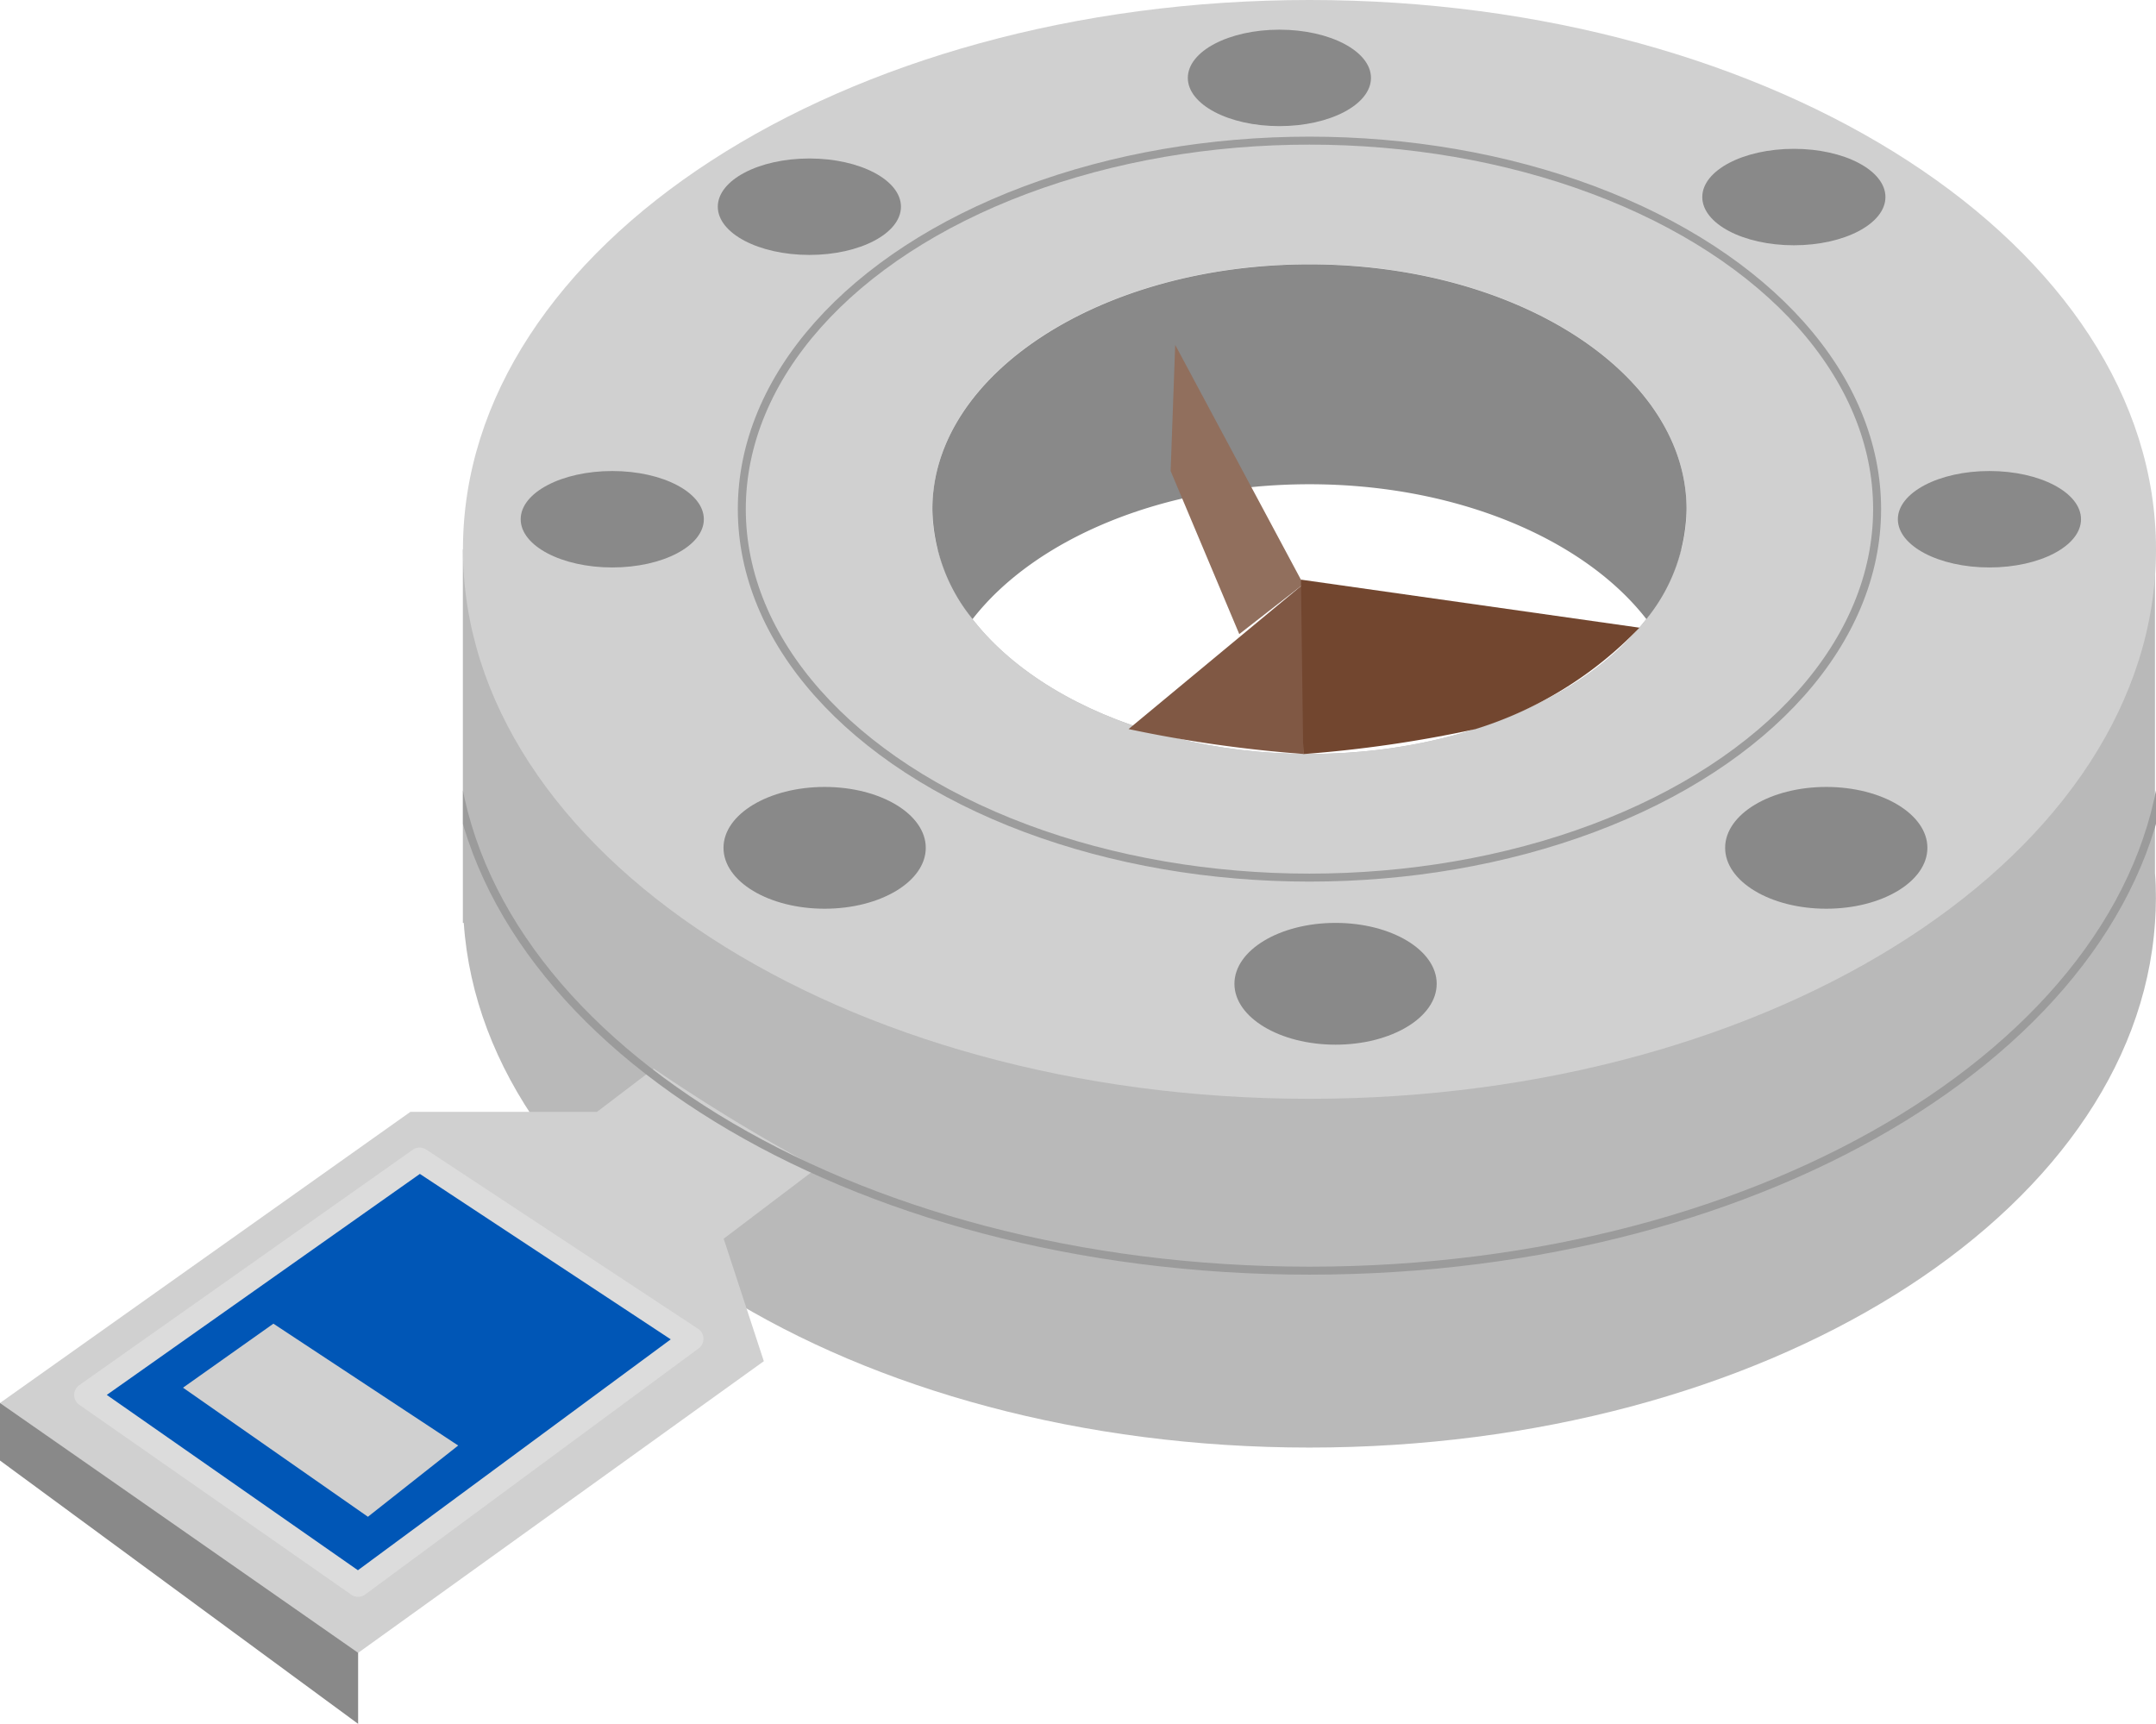
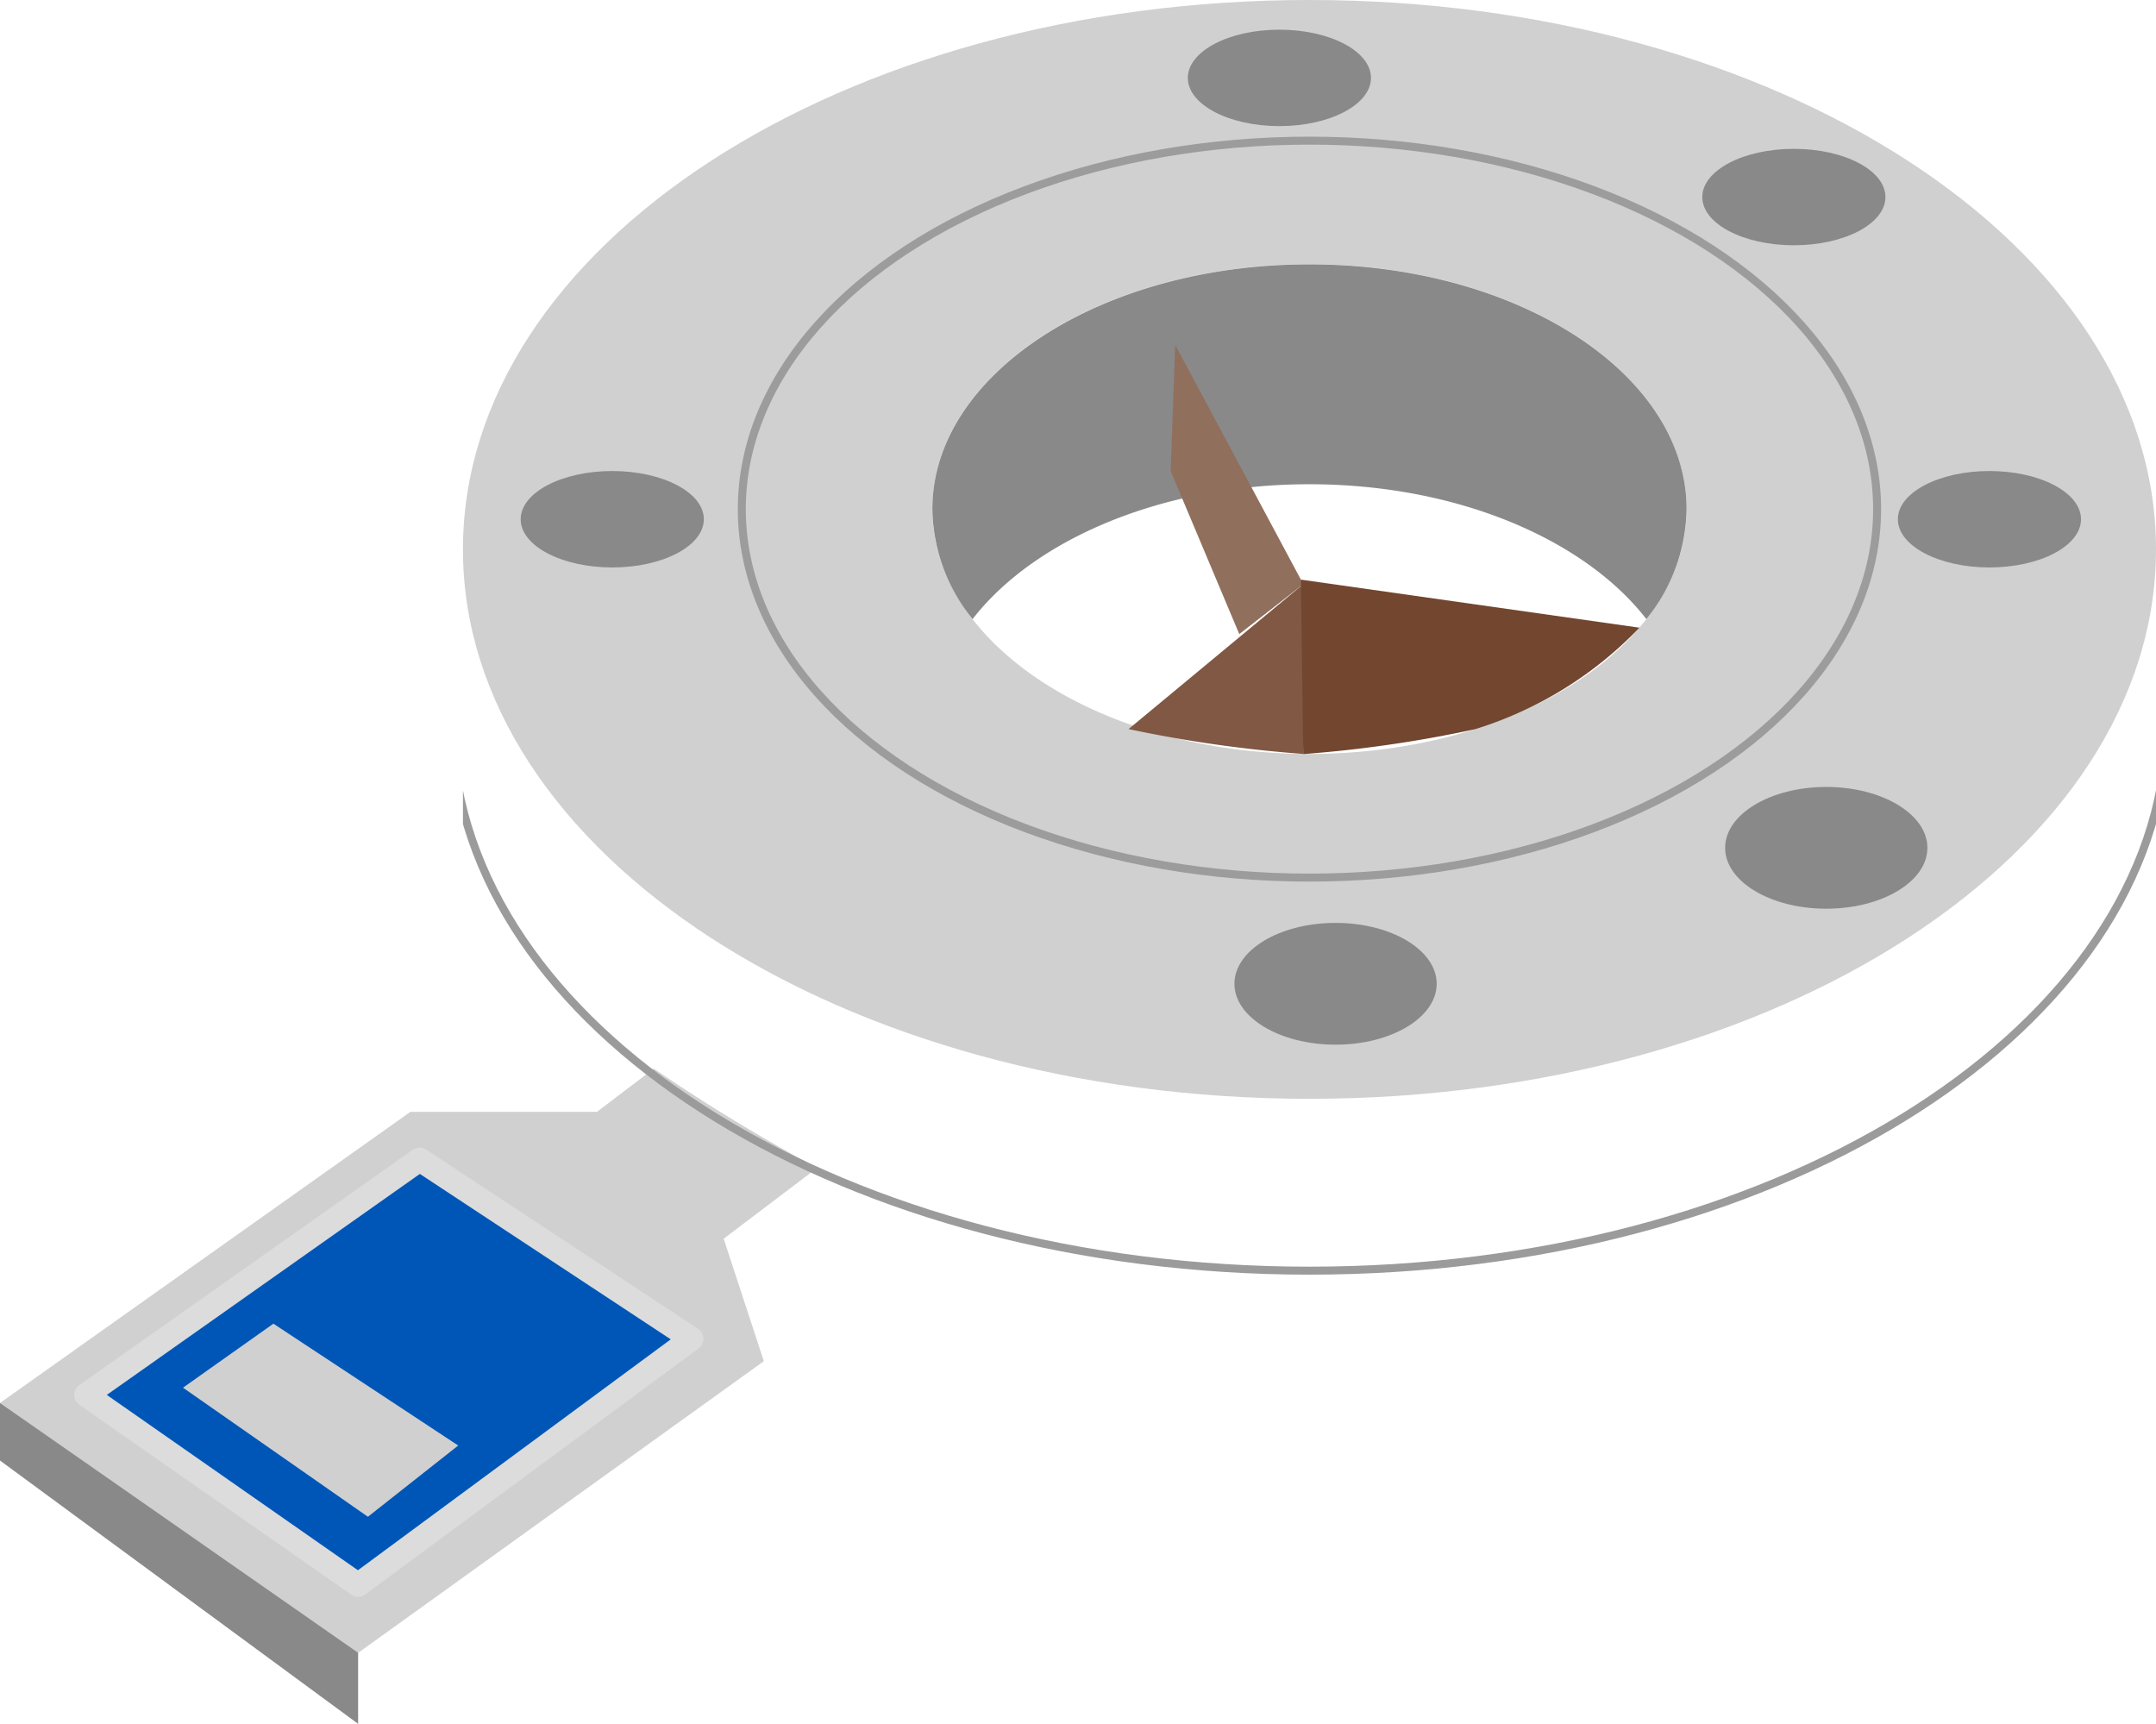
<svg xmlns="http://www.w3.org/2000/svg" width="61.613" height="49.261">
  <defs>
    <clipPath id="clip-path">
      <rect id="Rectangle_191" data-name="Rectangle 191" width="48.383" height="19.813" transform="translate(1220.746 5590.579)" fill="none" />
    </clipPath>
  </defs>
  <g id="Group_6292" data-name="Group 6292" transform="translate(-1207.516 -5573.269)">
-     <path id="Path_9168" data-name="Path 9168" d="M1269.1 5598.223v-9.251h-13.538c-.847 3.314-5.282 5.842-10.628 5.842s-9.78-2.528-10.628-5.842h-13.563v10.67h.026c.571 8.343 11.171 14.993 24.165 14.993s23.594-6.65 24.166-14.993c.016-.235.026-.472.026-.71s-.007-.474-.026-.709z" fill="#b9b9b9" />
    <path id="Path_9169" data-name="Path 9169" d="M1244.937 5573.269c-13.36 0-24.191 7.03-24.191 15.7s10.831 15.7 24.191 15.7 24.192-7.03 24.192-15.7-10.829-15.7-24.192-15.7zm0 21.545c-5.952 0-10.776-3.132-10.776-7s4.824-6.995 10.776-6.995 10.777 3.132 10.777 6.995-4.825 7-10.777 7z" fill="#d0d0d0" />
    <path id="Path_9170" data-name="Path 9170" d="M1244.937 5587.107c4.211 0 7.854 1.569 9.628 3.853a5.1 5.1 0 001.149-3.142c0-3.863-4.825-6.995-10.777-6.995s-10.776 3.132-10.776 6.995a5.092 5.092 0 001.149 3.142c1.773-2.284 5.417-3.853 9.627-3.853z" fill="#898989" />
    <ellipse id="Ellipse_55" data-name="Ellipse 55" cx="16.222" cy="10.53" rx="16.222" ry="10.53" transform="translate(1228.715 5577.288)" fill="none" stroke="#9c9c9c" stroke-linecap="round" stroke-linejoin="round" stroke-width=".228" />
-     <ellipse id="Ellipse_56" data-name="Ellipse 56" cx="2.617" cy="1.378" rx="2.617" ry="1.378" transform="translate(1228.029 5577.798)" fill="#898989" />
    <ellipse id="Ellipse_57" data-name="Ellipse 57" cx="2.617" cy="1.378" rx="2.617" ry="1.378" transform="translate(1256.163 5577.522)" fill="#898989" />
    <ellipse id="Ellipse_58" data-name="Ellipse 58" cx="2.617" cy="1.378" rx="2.617" ry="1.378" transform="translate(1241.461 5574.117)" fill="#898989" />
    <ellipse id="Ellipse_59" data-name="Ellipse 59" cx="2.617" cy="1.378" rx="2.617" ry="1.378" transform="translate(1222.396 5586.729)" fill="#898989" />
    <ellipse id="Ellipse_60" data-name="Ellipse 60" cx="2.617" cy="1.378" rx="2.617" ry="1.378" transform="translate(1261.752 5586.729)" fill="#898989" />
-     <ellipse id="Ellipse_61" data-name="Ellipse 61" cx="2.89" cy="1.74" rx="2.89" ry="1.74" transform="translate(1228.192 5595.757)" fill="#898989" />
    <ellipse id="Ellipse_62" data-name="Ellipse 62" cx="2.89" cy="1.74" rx="2.89" ry="1.74" transform="translate(1256.816 5595.757)" fill="#898989" />
    <ellipse id="Ellipse_63" data-name="Ellipse 63" cx="2.89" cy="1.74" rx="2.89" ry="1.74" transform="translate(1242.793 5599.642)" fill="#898989" />
    <path id="Path_9171" data-name="Path 9171" d="M1226.2 5603.807l-1.624 1.235h-5.332l-11.727 8.318 10.2 7.166 11.627-8.359-1.147-3.5 2.67-2.023a52.149 52.149 0 01-4.667-2.837z" fill="#d0d0d0" />
    <path id="Path_9172" data-name="Path 9172" d="M1207.516 5613.36v1.646l10.234 7.524v-2.03z" fill="#898989" />
    <path id="Path_9173" data-name="Path 9173" d="M1241.1 5583.124l3.662 6.839-1.831 1.426-1.961-4.66z" fill="#916f5d" style="isolation:isolate" />
    <path id="Path_9174" data-name="Path 9174" d="M1244.759 5589.963l-4.991 4.14a37.2 37.2 0 004.991.711z" fill="#805844" style="isolation:isolate" />
    <path id="Path_9175" data-name="Path 9175" d="M1244.694 5589.833l9.673 1.373a10.983 10.983 0 01-4.693 2.9 35.791 35.791 0 01-4.915.712z" fill="#72462f" style="isolation:isolate" />
    <g id="Group_6291" data-name="Group 6291">
      <g id="Group_6290" data-name="Group 6290" clip-path="url(#clip-path)">
        <path id="Path_9176" data-name="Path 9176" d="M1220.46 5594.586c.579 8.343 11.316 14.994 24.477 14.994s23.9-6.651 24.477-14.994h0c.016-.235.026-.472.026-.71" fill="none" stroke="#9b9b9b" stroke-linecap="round" stroke-linejoin="round" stroke-width=".228" />
      </g>
    </g>
    <path id="Path_9177" data-name="Path 9177" d="M1209.975 5613.132l7.775 5.428 9.529-7.033-7.771-5.124z" fill="#0056b6" stroke="#dcdcdc" stroke-linejoin="round" stroke-width=".681" />
    <path id="Path_9178" data-name="Path 9178" d="M1212.746 5612.924l5.284 3.689 2.58-2.036-5.281-3.482z" fill="#d0d0d0" />
  </g>
</svg>